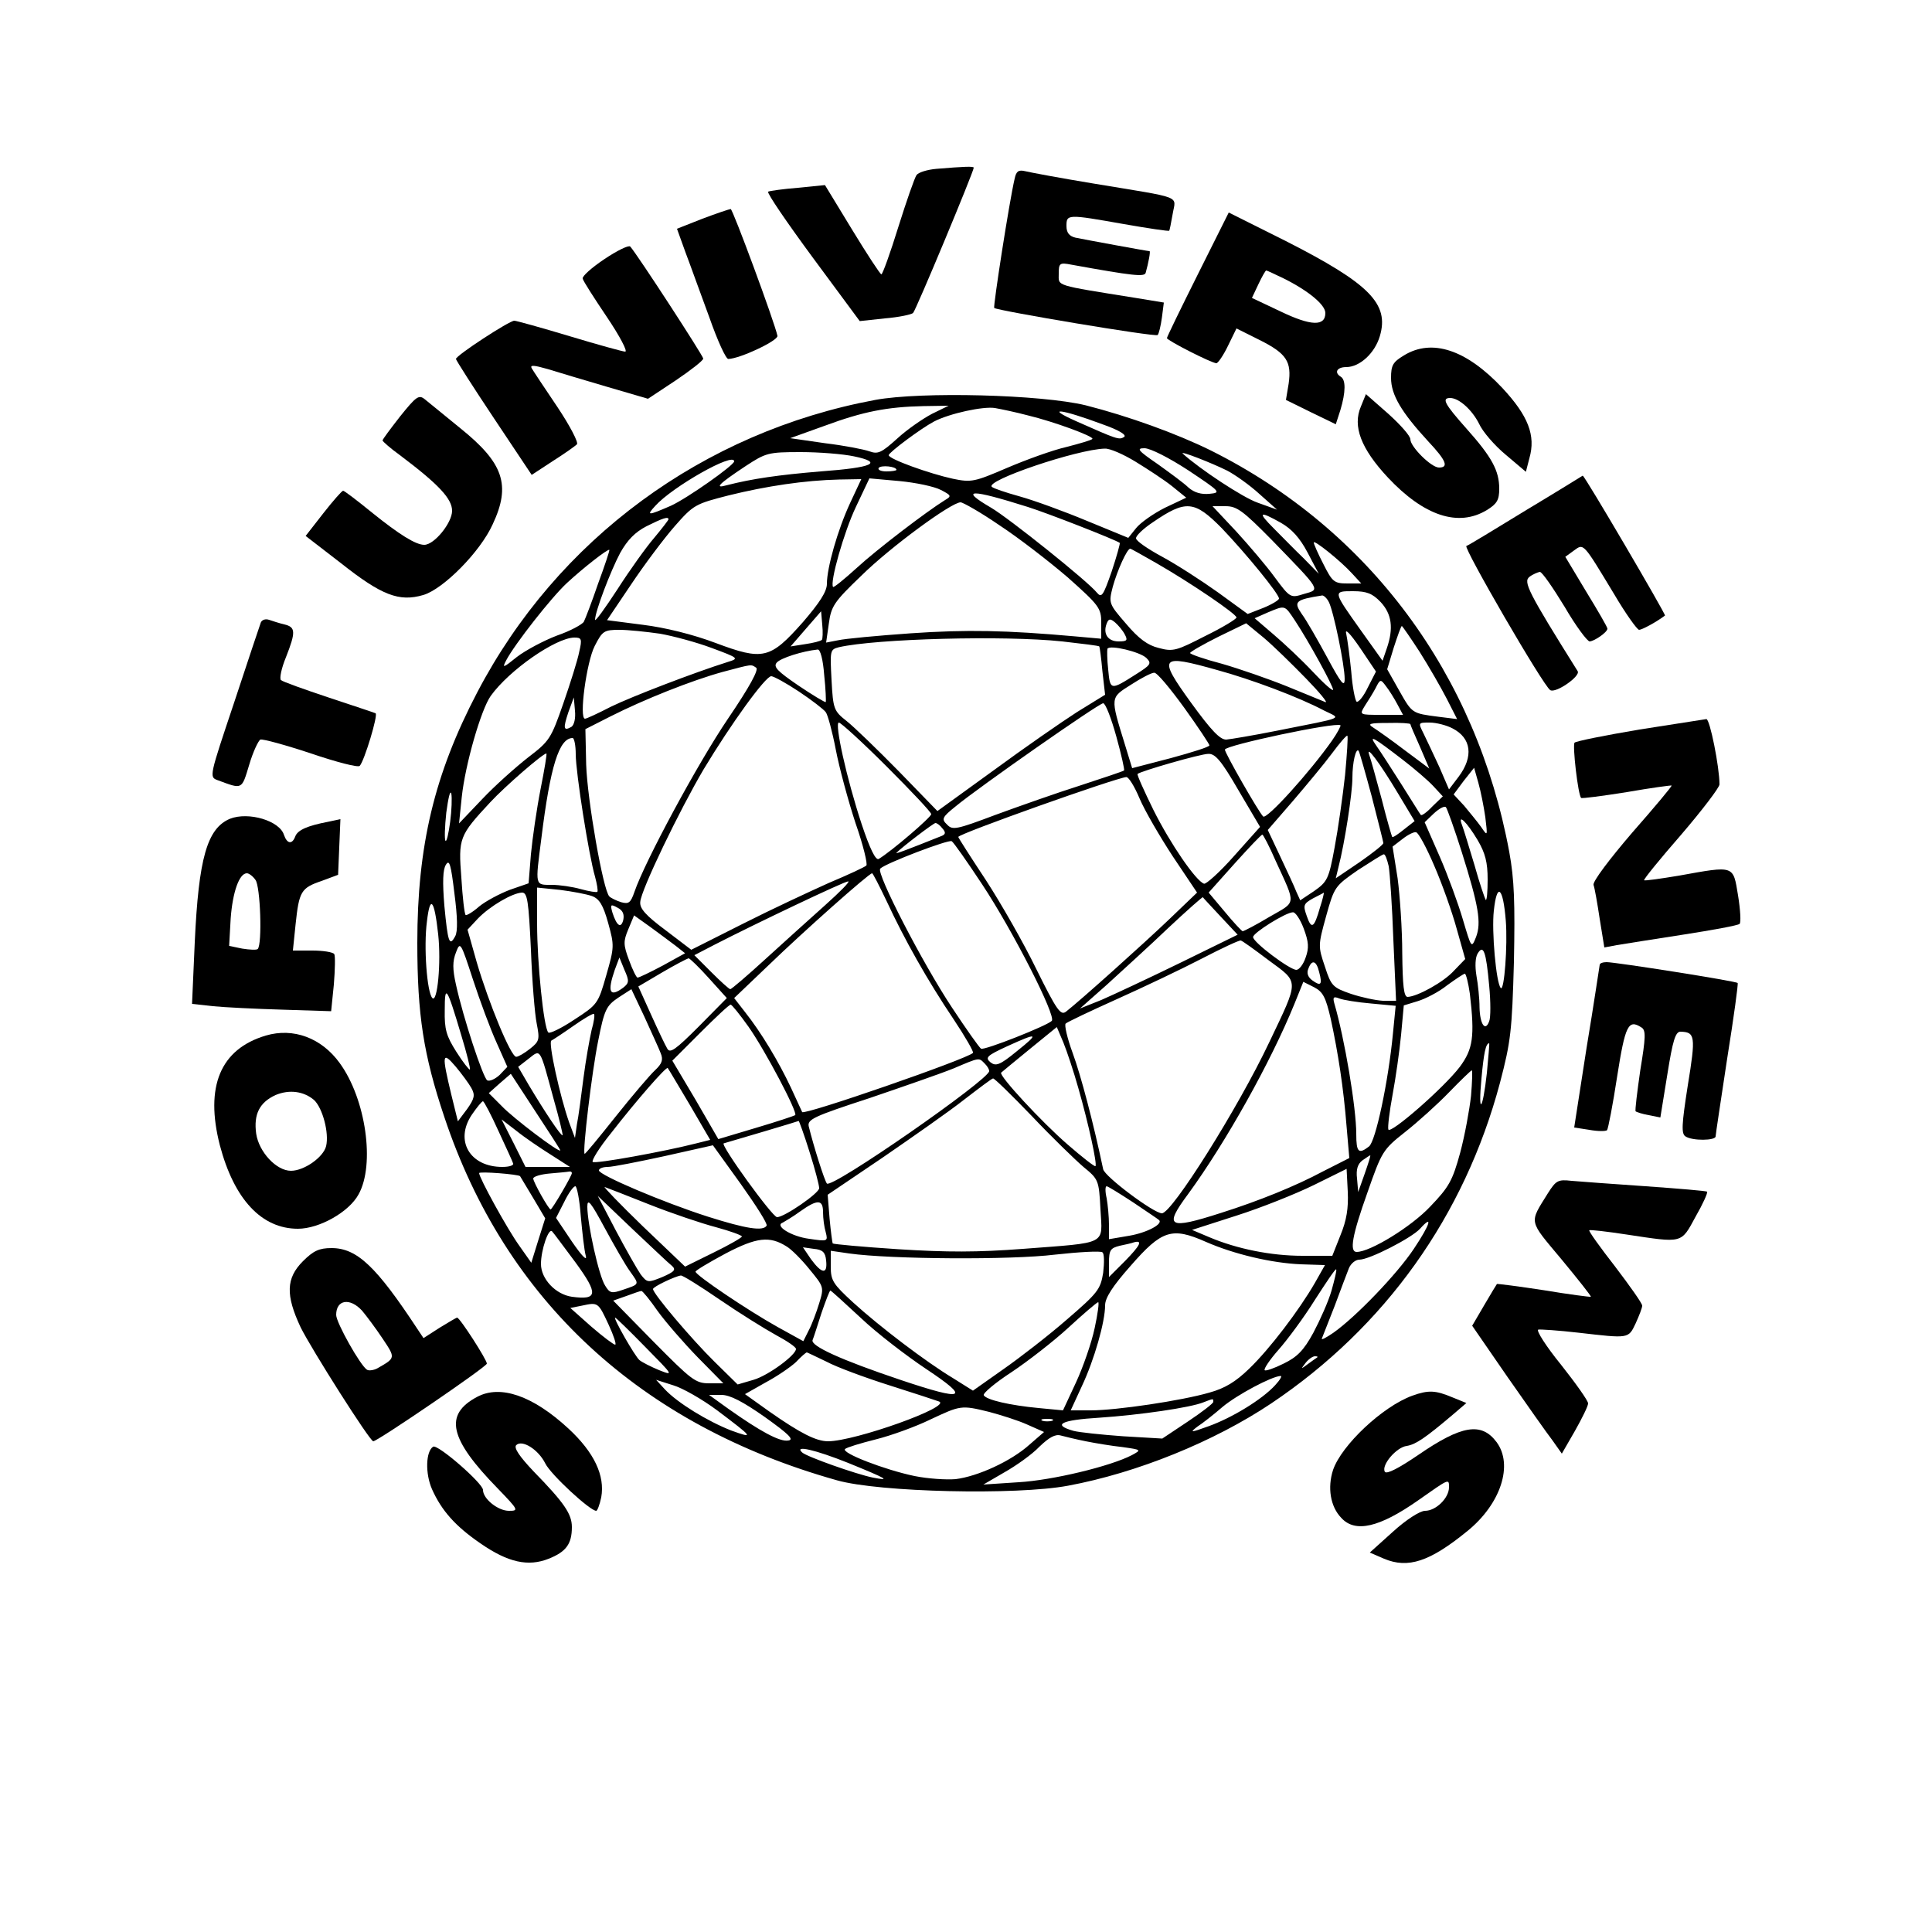
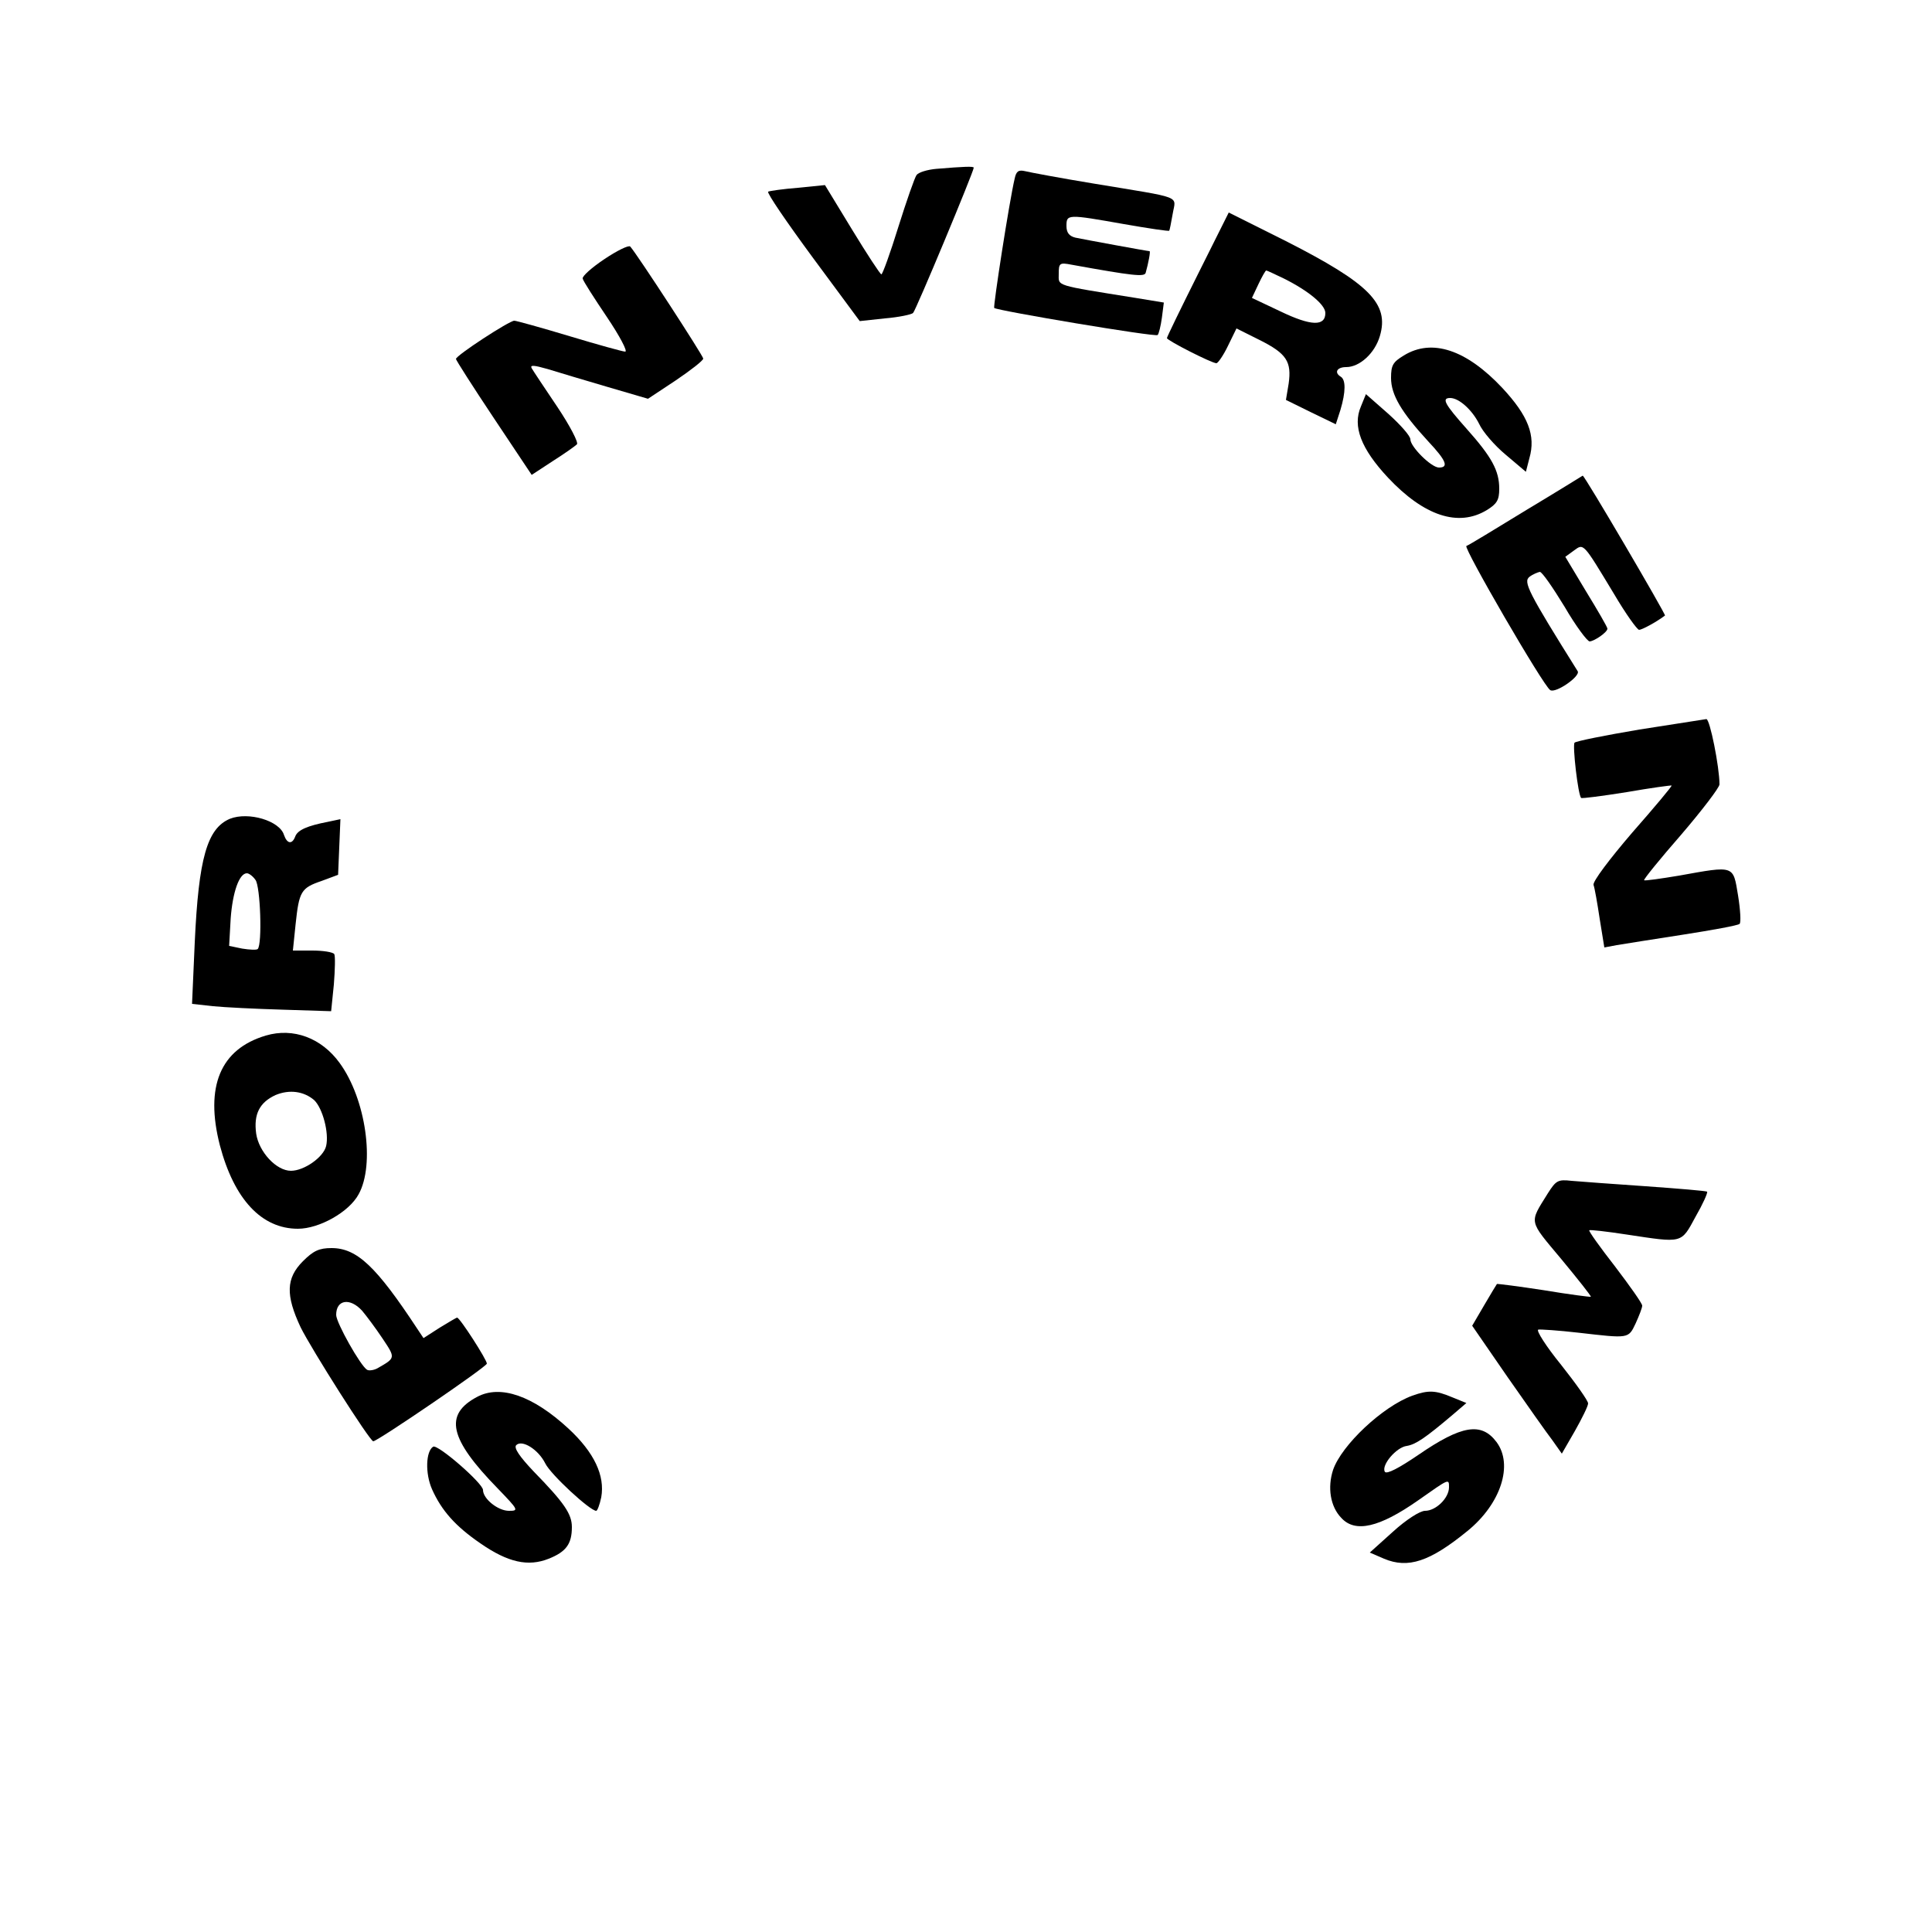
<svg xmlns="http://www.w3.org/2000/svg" version="1.0" width="500pt" height="500pt" viewBox="0 0 500 500" preserveAspectRatio="xMidYMid meet">
  <g transform="translate(0,500) scale(0.1,-0.1)" fill="#000000" stroke="none">
    <path d="M2423 4563 c-23 -2 -46 -9 -51 -16 -5 -7 -26 -67 -47 -134 -21 -68 -41 -123 -44 -123 -3 0 -37 52 -76 116 l-70 115 -70 -7 c-38 -3 -73 -8 -77 -10 -4 -3 48 -79 115 -170 l122 -165 65 7 c36 3 69 10 73 14 7 6 157 366 157 376 0 4 -25 3 -97 -3z" />
    <path d="M2626 4538 c-14 -59 -56 -331 -53 -335 8 -7 418 -76 423 -70 3 3 8 23 11 45 l5 39 -73 12 c-212 34 -199 30 -199 62 0 28 2 30 33 24 160 -29 189 -32 192 -21 7 25 13 56 10 56 -5 0 -168 30 -192 35 -16 4 -23 13 -23 30 0 31 2 31 149 5 63 -11 116 -19 117 -17 1 1 5 21 9 44 8 48 30 39 -205 78 -85 14 -165 29 -177 32 -17 4 -23 0 -27 -19z" />
-     <path d="M1818 4434 l-66 -26 22 -61 c13 -34 40 -110 62 -169 21 -60 43 -108 49 -107 31 1 130 48 127 60 -8 37 -116 329 -121 328 -3 0 -36 -11 -73 -25z" />
    <path d="M3100 4290 c-44 -88 -80 -162 -80 -165 0 -6 116 -65 128 -65 4 0 18 20 30 45 l22 45 60 -30 c70 -35 83 -56 75 -113 l-7 -42 65 -32 64 -31 12 37 c14 47 14 78 1 86 -18 11 -10 25 14 25 35 0 74 36 87 80 25 84 -27 136 -243 246 l-148 74 -80 -160z m223 -11 c64 -32 107 -68 107 -89 0 -35 -37 -34 -116 4 l-74 35 17 36 c9 19 18 35 20 35 2 0 23 -10 46 -21z" />
    <path d="M1565 4330 c-33 -22 -59 -45 -57 -51 1 -6 30 -51 63 -100 33 -49 54 -89 47 -89 -6 0 -71 18 -144 40 -73 22 -138 40 -143 40 -13 0 -151 -90 -151 -99 0 -3 44 -72 98 -153 l98 -147 55 36 c30 19 58 39 62 43 5 4 -18 48 -50 96 -33 49 -63 94 -67 101 -5 9 6 8 41 -2 26 -8 96 -29 154 -46 l106 -31 71 47 c40 27 72 52 72 57 0 7 -171 270 -189 290 -4 4 -33 -10 -66 -32z" />
    <path d="M3633 4080 c-28 -17 -33 -25 -33 -58 0 -44 27 -89 96 -164 47 -50 54 -68 28 -68 -20 0 -74 54 -74 73 0 9 -26 38 -57 66 l-58 51 -13 -32 c-22 -51 0 -109 70 -184 93 -99 182 -129 256 -84 26 16 32 26 32 55 0 47 -19 82 -85 156 -56 63 -65 79 -42 79 23 0 57 -31 75 -67 9 -20 40 -56 69 -80 l52 -44 9 35 c17 59 -3 110 -70 182 -93 99 -182 129 -255 84z" />
-     <path d="M1036 3923 c-25 -32 -46 -60 -46 -63 1 -3 20 -20 45 -38 101 -76 135 -113 135 -144 0 -31 -46 -88 -72 -88 -22 0 -64 26 -136 84 -38 31 -71 56 -74 56 -3 0 -26 -26 -51 -58 l-46 -59 92 -71 c105 -83 150 -100 212 -82 52 15 148 112 180 183 48 102 28 159 -84 249 -42 34 -83 68 -92 75 -15 12 -22 7 -63 -44z" />
-     <path d="M2265 3965 c-446 -83 -823 -361 -1030 -757 -111 -212 -155 -397 -155 -648 0 -187 16 -290 70 -451 158 -474 507 -797 1016 -940 109 -31 465 -39 598 -14 178 33 378 114 526 213 295 198 500 485 592 830 28 107 31 134 36 312 3 154 1 214 -12 285 -85 460 -362 834 -772 1039 -89 44 -214 89 -324 117 -115 28 -426 36 -545 14z m147 -36 c-23 -12 -64 -40 -90 -64 -41 -37 -50 -41 -72 -33 -14 5 -65 15 -115 21 l-90 13 89 32 c100 37 162 49 256 51 l65 1 -43 -21z m248 -4 c67 -16 173 -55 167 -61 -2 -3 -33 -12 -68 -21 -35 -8 -104 -33 -153 -54 -84 -36 -92 -38 -140 -28 -60 13 -166 51 -166 61 0 7 83 69 117 87 40 21 128 40 158 35 17 -3 55 -11 85 -19z m193 -23 c43 -15 64 -28 56 -33 -13 -8 -18 -6 -124 41 -83 37 -39 32 68 -8z m86 -97 c31 -19 74 -47 94 -63 l37 -30 -55 -26 c-30 -15 -64 -39 -75 -53 l-20 -25 -107 44 c-60 25 -137 53 -173 63 -36 10 -69 21 -73 25 -19 16 220 97 292 99 13 1 49 -15 80 -34z m136 -22 c84 -56 86 -58 55 -61 -21 -2 -39 3 -54 16 -11 11 -48 38 -80 61 -51 35 -56 41 -34 41 15 0 64 -25 113 -57z m-865 36 c77 -16 50 -29 -86 -39 -109 -9 -178 -19 -244 -36 -32 -9 -21 3 50 50 52 34 58 36 142 36 48 0 110 -5 138 -11z m966 -37 c21 -11 59 -38 84 -61 l45 -40 -50 18 c-38 13 -150 87 -194 127 -9 9 77 -25 115 -44z m-1276 24 c0 -10 -122 -96 -164 -115 -60 -26 -64 -26 -40 0 44 49 204 140 204 115z m420 -22 c0 -2 -12 -4 -26 -4 -14 0 -23 4 -20 9 6 8 46 4 46 -5z m-120 -86 c-32 -69 -60 -167 -60 -209 0 -20 -19 -49 -62 -99 -85 -96 -103 -100 -226 -54 -58 22 -131 40 -188 47 l-93 12 62 92 c34 51 85 119 113 151 49 56 54 58 140 80 97 24 197 39 286 41 l57 1 -29 -62z m235 34 c27 -14 28 -16 11 -26 -47 -29 -177 -128 -229 -176 -32 -29 -59 -51 -61 -49 -9 11 28 142 59 207 l35 74 78 -7 c42 -4 90 -14 107 -23z m225 -44 c51 -16 225 -84 238 -93 1 -2 -8 -35 -21 -74 -22 -63 -26 -69 -38 -55 -24 30 -228 193 -274 220 -84 49 -54 49 95 2z m-74 -47 c49 -32 128 -93 177 -135 82 -73 87 -80 87 -118 l0 -41 -67 6 c-179 16 -281 18 -426 8 -86 -6 -171 -14 -188 -18 l-31 -6 7 49 c6 45 13 56 84 124 75 74 233 190 257 190 6 0 52 -26 100 -59z m576 -8 c63 -66 148 -170 148 -182 0 -4 -18 -15 -40 -24 l-41 -16 -77 56 c-42 30 -107 72 -144 92 -37 20 -68 41 -68 48 0 7 19 25 43 41 86 59 108 57 179 -15z m129 -30 c130 -134 126 -128 84 -140 -35 -11 -36 -11 -76 43 -21 29 -67 83 -100 119 l-61 65 34 0 c29 0 45 -12 119 -87z m24 44 c28 -16 49 -39 69 -77 l29 -55 -39 40 c-22 21 -56 56 -77 77 -43 43 -39 47 18 15z m-1585 9 c0 -2 -17 -24 -37 -48 -20 -23 -63 -83 -95 -133 -32 -49 -58 -85 -58 -79 0 21 40 126 65 173 19 34 39 54 68 69 42 21 57 26 57 18z m1769 -140 l24 -26 -36 0 c-34 0 -39 4 -62 50 -14 27 -25 52 -25 56 0 8 69 -47 99 -80z m-1951 -26 c-16 -47 -33 -91 -37 -99 -4 -7 -35 -24 -70 -36 -34 -13 -81 -38 -103 -55 -36 -29 -39 -30 -28 -9 22 42 117 163 157 200 42 39 106 89 110 86 1 -2 -12 -41 -29 -87z m1444 53 c89 -51 208 -132 208 -141 0 -4 -36 -26 -81 -48 -74 -38 -83 -41 -120 -31 -29 7 -52 24 -85 63 -45 52 -45 53 -34 96 12 43 37 98 45 98 2 0 32 -17 67 -37z m581 -101 c29 -31 34 -68 16 -120 l-11 -32 -55 77 c-74 104 -74 103 -21 103 35 0 50 -6 71 -28z m-134 0 c12 -23 41 -163 41 -199 0 -23 -9 -12 -45 55 -25 46 -54 97 -66 113 -22 32 -17 37 53 48 4 0 12 -7 17 -17z m-87 -49 c35 -53 98 -168 98 -178 0 -5 -24 16 -52 46 -29 31 -75 74 -102 97 l-49 42 34 15 c46 19 43 20 71 -22z m-1225 -49 c-3 -3 -22 -8 -43 -11 l-38 -6 39 45 40 46 3 -35 c2 -19 1 -37 -1 -39z m784 14 c8 -15 6 -18 -16 -18 -28 0 -41 20 -31 46 5 13 9 14 22 3 8 -7 20 -21 25 -31z m469 -114 c36 -37 58 -64 50 -61 -8 3 -53 22 -100 41 -47 19 -122 45 -167 58 -46 12 -83 25 -83 28 0 3 33 22 73 42 l72 35 45 -37 c25 -21 74 -69 110 -106z m160 -23 c-11 -23 -24 -39 -29 -37 -4 3 -11 38 -14 78 -4 40 -10 84 -13 98 -4 15 10 1 36 -37 l41 -61 -21 -41z m134 92 c24 -38 55 -92 70 -121 l27 -53 -48 6 c-69 9 -68 8 -102 68 l-31 55 17 56 c10 31 19 56 21 56 1 0 22 -30 46 -67z m-1966 47 c34 -6 94 -22 134 -37 70 -26 71 -27 42 -36 -86 -27 -250 -90 -303 -116 -33 -17 -63 -31 -67 -31 -16 0 4 147 25 188 20 39 24 42 64 42 23 0 70 -5 105 -10z m-209 -47 c-4 -21 -23 -81 -41 -133 -32 -92 -36 -98 -91 -140 -32 -25 -86 -73 -119 -108 l-60 -63 7 68 c9 85 50 227 75 262 48 67 168 150 216 151 19 0 21 -3 13 -37z m1250 27 c52 -6 95 -11 96 -13 1 -1 5 -30 8 -64 l7 -61 -73 -45 c-39 -25 -137 -93 -216 -151 l-145 -105 -100 103 c-56 57 -116 115 -135 130 -33 26 -35 31 -39 106 -4 77 -4 79 19 85 96 22 428 31 578 15z m218 -43 c14 -14 11 -18 -27 -42 -66 -42 -67 -42 -72 12 -3 26 -3 51 -2 54 6 11 85 -8 101 -24z m-834 -44 c4 -37 5 -68 4 -70 -2 -1 -34 18 -71 43 -54 37 -65 48 -56 59 10 12 67 30 106 34 7 1 14 -26 17 -66z m1017 13 c88 -24 211 -70 277 -105 44 -22 59 -16 -122 -52 -60 -12 -120 -22 -131 -23 -16 -1 -39 23 -92 96 -86 119 -81 126 68 84z m-1193 6 c7 -5 -16 -48 -73 -132 -78 -115 -215 -369 -242 -448 -10 -29 -15 -32 -34 -27 -13 4 -27 11 -31 15 -16 15 -57 250 -60 341 l-2 92 65 33 c87 44 210 93 290 115 79 21 73 20 87 11z m1108 -104 c36 -50 65 -94 65 -97 0 -4 -45 -18 -100 -33 l-100 -26 -19 62 c-38 123 -38 120 16 154 26 17 53 31 60 31 7 1 41 -40 78 -91z m-997 42 c33 -22 64 -46 69 -53 5 -6 17 -50 26 -97 9 -47 32 -132 51 -190 20 -57 32 -107 28 -110 -4 -4 -47 -24 -97 -45 -49 -22 -150 -69 -223 -106 l-133 -67 -67 51 c-51 38 -67 56 -65 73 2 31 102 238 164 343 71 118 160 241 175 241 6 0 39 -18 72 -40z m1548 -32 l15 -28 -57 0 c-56 0 -56 0 -42 23 8 12 21 33 28 46 12 24 13 24 27 5 8 -10 21 -31 29 -46z m-2137 -59 c-21 -12 -22 -4 -8 38 l14 38 3 -34 c2 -20 -2 -37 -9 -42z m1410 -25 c13 -47 22 -87 20 -88 -2 -2 -53 -19 -114 -39 -60 -19 -159 -54 -219 -76 -101 -38 -111 -40 -125 -25 -15 14 -13 19 22 47 59 49 371 267 382 267 6 0 21 -39 34 -86z m-594 -78 c63 -63 115 -118 115 -123 0 -8 -104 -97 -136 -116 -8 -4 -23 27 -44 90 -39 118 -71 263 -59 263 5 0 61 -51 124 -114z m1152 67 c-57 -81 -169 -205 -178 -196 -12 12 -99 164 -99 173 0 11 287 72 299 63 2 -1 -8 -20 -22 -40z m203 43 c0 -2 11 -28 25 -59 l24 -56 -63 47 c-34 26 -71 52 -82 59 -16 10 -10 12 39 12 31 1 57 -1 57 -3z m109 -11 c49 -25 55 -73 16 -125 l-25 -33 -25 58 c-15 32 -33 71 -41 87 -14 28 -14 28 16 28 17 0 44 -7 59 -15z m-278 -121 c-6 -55 -18 -139 -27 -187 -15 -82 -19 -89 -53 -113 l-36 -24 -10 22 c-5 13 -24 54 -42 92 l-32 68 65 75 c35 41 81 96 101 123 20 27 38 48 40 46 2 -2 -1 -48 -6 -102z m-1991 54 c0 -47 34 -263 50 -317 5 -19 8 -36 6 -39 -2 -2 -21 1 -43 7 -21 6 -55 11 -75 11 -44 0 -43 -4 -27 120 23 187 46 260 81 260 4 0 8 -19 8 -42z m2140 -14 c30 -23 66 -54 79 -68 l25 -27 -27 -26 c-14 -15 -28 -25 -30 -22 -2 2 -24 38 -50 79 -26 41 -55 86 -65 100 -21 30 -10 24 68 -36z m-80 -95 c16 -63 30 -117 30 -121 0 -4 -28 -26 -61 -49 l-62 -42 7 29 c16 62 36 191 36 231 0 40 9 78 16 70 2 -2 17 -55 34 -118z m69 6 l42 -70 -28 -22 c-15 -12 -28 -21 -30 -19 -1 1 -14 45 -27 97 -14 52 -28 103 -32 114 -11 31 26 -18 75 -100z m-2220 13 c-10 -51 -21 -127 -25 -169 l-6 -75 -49 -17 c-26 -10 -62 -29 -79 -43 -17 -15 -33 -24 -35 -22 -3 3 -8 46 -11 96 -8 103 -6 109 75 196 38 41 136 126 145 126 2 0 -5 -42 -15 -92z m1806 -3 l56 -95 -67 -75 c-37 -42 -73 -74 -78 -72 -21 7 -87 103 -131 191 -24 49 -43 91 -41 93 7 7 163 52 183 52 18 1 34 -18 78 -94z m639 -70 c6 -50 6 -50 -11 -25 -10 14 -30 38 -44 55 l-27 29 26 35 27 34 11 -39 c6 -21 14 -61 18 -89z m-895 49 c13 -31 52 -98 86 -150 l63 -94 -72 -69 c-67 -64 -231 -211 -267 -239 -14 -11 -24 3 -77 110 -33 68 -92 171 -131 231 -39 59 -71 109 -71 111 0 8 408 153 435 155 6 0 21 -24 34 -55z m-1784 -61 c-4 -30 -9 -52 -12 -49 -3 3 -2 36 2 73 5 37 10 60 13 49 2 -10 1 -43 -3 -73z m2618 -78 c44 -140 51 -183 37 -220 -12 -30 -12 -29 -34 45 -12 41 -39 115 -60 163 l-39 89 24 23 c13 12 27 20 31 16 3 -3 22 -56 41 -116z m41 31 c20 -34 26 -58 26 -102 0 -32 -2 -55 -5 -53 -2 3 -16 43 -29 90 -14 46 -28 93 -32 103 -13 33 12 9 40 -38z m-1385 30 c9 -10 8 -15 -1 -19 -95 -38 -122 -48 -118 -44 16 16 96 77 101 77 4 0 12 -6 18 -14z m1273 -97 c20 -46 46 -119 58 -163 l22 -78 -29 -30 c-27 -30 -95 -67 -120 -68 -10 0 -13 29 -14 113 0 61 -6 149 -12 194 l-13 82 26 20 c14 11 30 19 35 17 6 -1 27 -40 47 -87z m-411 14 c54 -118 55 -105 -16 -146 -35 -21 -66 -37 -69 -37 -2 0 -23 22 -46 50 l-42 50 67 75 c37 41 69 75 72 75 2 0 18 -30 34 -67z m-759 -62 c80 -121 192 -341 180 -353 -13 -13 -175 -77 -183 -72 -4 2 -38 50 -75 106 -77 116 -197 349 -186 360 14 14 177 76 185 71 5 -3 40 -53 79 -112z m1052 47 c3 -18 9 -104 12 -190 l7 -158 -34 0 c-19 1 -56 9 -83 18 -46 16 -51 20 -67 70 -18 53 -18 55 3 131 21 76 23 78 82 119 34 22 64 41 67 41 4 1 9 -14 13 -31z m-2416 -181 c-15 -28 -19 -16 -28 79 -5 61 -4 94 4 106 9 15 13 1 22 -74 8 -61 9 -99 2 -111z m1117 90 c45 -97 105 -204 173 -305 30 -45 53 -85 50 -87 -16 -16 -437 -162 -442 -153 -1 2 -14 30 -29 63 -32 68 -77 143 -119 196 l-28 36 88 84 c91 88 261 239 269 239 2 0 19 -33 38 -73z m-160 -10 c-38 -34 -108 -97 -154 -139 -47 -43 -88 -78 -91 -78 -3 0 -25 20 -49 44 l-44 44 54 28 c99 51 334 163 344 163 6 0 -21 -27 -60 -62z m-603 24 c19 -7 29 -23 42 -70 16 -58 16 -62 -5 -135 -21 -74 -23 -76 -83 -115 -33 -22 -64 -37 -67 -33 -12 12 -29 181 -29 281 l0 94 59 -6 c32 -4 69 -11 83 -16z m2365 -64 c5 -64 -4 -183 -13 -174 -12 12 -24 148 -18 200 8 75 24 62 31 -26z m-2523 -74 c3 -82 10 -168 15 -192 8 -41 7 -46 -17 -65 -15 -12 -31 -21 -36 -21 -14 0 -71 139 -102 244 l-24 85 27 29 c31 32 89 66 114 67 14 0 17 -22 23 -147z m2042 108 c-15 -53 -22 -57 -34 -22 -10 28 -9 32 16 46 15 8 28 14 28 15 1 0 -3 -18 -10 -39z m-257 -23 l44 -47 -149 -73 c-82 -40 -174 -83 -204 -96 l-55 -22 70 62 c38 35 110 100 158 146 49 46 90 82 90 80 1 -2 22 -24 46 -50z m-2025 -46 c8 -73 -2 -178 -15 -165 -14 14 -23 133 -14 199 8 69 19 57 29 -34z m479 37 c-6 -23 -17 -15 -28 19 -6 21 -5 23 13 13 14 -7 18 -17 15 -32z m1761 -22 c13 -35 14 -50 5 -75 -6 -18 -17 -32 -24 -32 -17 0 -113 72 -112 85 0 11 85 64 103 64 6 1 19 -18 28 -42z m-1625 -45 l24 -19 -58 -32 c-32 -17 -61 -31 -65 -31 -3 0 -13 20 -22 45 -15 40 -15 49 -2 80 l15 36 42 -30 c23 -17 53 -39 66 -49z m1534 -37 c80 -59 80 -48 2 -212 -81 -171 -252 -443 -278 -443 -21 0 -148 95 -152 114 -25 119 -58 244 -79 301 -14 38 -22 73 -18 76 4 4 63 32 132 63 69 31 168 78 220 105 52 27 97 48 101 47 3 0 35 -23 72 -51z m-1998 -213 l28 -63 -20 -21 c-12 -11 -26 -17 -32 -14 -11 7 -62 161 -81 248 -9 40 -9 60 0 83 11 29 12 28 44 -70 18 -55 45 -128 61 -163z m2569 147 c4 -42 4 -83 0 -92 -10 -28 -24 -8 -25 36 0 23 -4 60 -8 82 -4 24 -3 47 3 57 15 25 22 6 30 -83z m-2241 -5 c-35 -26 -42 -12 -22 46 l12 32 13 -32 c13 -29 12 -34 -3 -46z m222 24 l46 -51 -73 -74 c-59 -59 -74 -70 -81 -57 -5 8 -24 48 -42 88 l-33 73 61 36 c34 20 65 36 69 37 3 0 27 -23 53 -52z m1579 16 c9 -33 4 -37 -18 -21 -11 8 -15 19 -10 30 9 25 21 21 28 -9z m390 -56 c13 -111 8 -143 -26 -189 -42 -55 -181 -176 -185 -162 -2 6 3 47 11 90 8 43 18 113 22 155 l7 76 36 11 c20 6 55 24 76 41 22 16 43 30 46 30 3 0 9 -24 13 -52z m-360 -65 c19 -88 33 -178 41 -279 l7 -81 -69 -35 c-69 -37 -165 -76 -263 -107 -137 -44 -149 -37 -85 49 97 133 213 340 275 492 l23 57 28 -14 c23 -12 30 -26 43 -82z m-2250 -43 c14 -46 24 -86 22 -88 -2 -1 -18 19 -35 46 -26 41 -31 58 -30 108 0 68 5 62 43 -66z m516 -46 c7 -17 3 -27 -15 -44 -13 -12 -59 -66 -102 -120 -43 -54 -79 -98 -80 -96 -6 5 19 214 35 292 16 81 21 91 52 112 l34 22 34 -72 c18 -40 38 -83 42 -94z m1838 129 l64 -6 -7 -71 c-12 -126 -45 -280 -62 -293 -27 -21 -33 -15 -33 32 0 68 -30 247 -57 339 -4 15 -2 18 13 12 10 -4 47 -10 82 -13z m-1611 -60 c43 -61 128 -222 121 -229 -3 -2 -48 -17 -102 -33 l-97 -29 -59 102 -60 101 72 72 c40 40 75 73 79 73 3 0 24 -26 46 -57z m-406 -9 c-5 -22 -15 -77 -21 -124 -6 -47 -13 -101 -17 -120 l-5 -35 -15 40 c-24 68 -55 209 -46 212 4 2 30 19 57 38 27 19 51 33 53 31 3 -2 0 -21 -6 -42z m1260 -151 c26 -91 49 -196 44 -201 -2 -2 -34 23 -72 56 -67 58 -179 179 -172 186 2 2 35 29 74 61 l70 57 17 -40 c9 -22 27 -76 39 -119z m-160 96 c-44 -36 -54 -39 -68 -28 -14 12 -9 17 43 41 81 37 85 35 25 -13z m1217 -56 c-11 -99 -23 -111 -14 -14 6 65 11 91 20 91 1 0 -2 -35 -6 -77z m-2415 -68 c14 -49 24 -91 23 -93 -4 -3 -47 62 -87 129 l-28 48 27 21 c32 25 28 31 65 -105z m-213 29 c10 -18 8 -27 -11 -54 l-24 -32 -17 69 c-25 104 -24 114 11 73 16 -19 35 -45 41 -56z m1328 64 c7 -7 12 -15 12 -20 0 -22 -407 -305 -420 -291 -6 7 -34 95 -47 148 -4 18 13 26 157 73 88 30 186 64 218 77 68 29 65 28 80 13z m-763 -107 l53 -91 -36 -9 c-82 -21 -263 -54 -268 -48 -4 3 17 37 47 74 66 85 143 173 147 169 2 -2 27 -45 57 -95z m2022 23 c-4 -36 -16 -102 -28 -147 -20 -73 -29 -89 -78 -140 -49 -52 -155 -117 -190 -117 -19 0 -12 42 28 154 37 106 40 111 97 156 33 26 84 72 114 103 30 31 57 57 59 57 2 0 1 -30 -2 -66z m-2357 -141 c0 -9 -123 84 -152 115 l-33 33 28 25 29 25 64 -98 c35 -53 64 -98 64 -100z m1220 89 c52 -55 113 -114 134 -132 39 -32 40 -34 44 -110 5 -93 21 -85 -200 -102 -119 -9 -196 -9 -323 -1 -92 6 -168 13 -170 15 -1 2 -5 31 -8 64 l-5 62 142 96 c77 53 173 120 211 150 39 30 72 55 75 55 3 1 48 -43 100 -97z m-1380 -39 c19 -41 37 -80 38 -84 2 -5 -10 -9 -28 -9 -84 0 -124 68 -79 135 13 19 26 35 29 35 3 -1 21 -35 40 -77z m135 -61 l50 -32 -57 0 -58 0 -31 62 -31 61 39 -30 c21 -17 61 -44 88 -61z m670 7 c14 -44 25 -86 25 -94 0 -13 -90 -75 -109 -75 -12 0 -148 188 -138 191 25 7 193 57 194 58 1 0 14 -35 28 -80z m-111 -191 c-9 -15 -53 -8 -151 23 -116 37 -283 108 -283 120 0 5 10 9 23 9 12 0 78 13 147 28 l125 28 72 -100 c39 -55 70 -103 67 -108z m1548 135 l-17 -48 -3 35 c-3 24 2 38 14 47 10 7 19 13 20 13 2 0 -5 -21 -14 -47z m-63 -160 l-21 -53 -77 0 c-82 0 -170 18 -241 48 l-45 19 115 37 c63 20 153 56 200 79 l85 42 3 -59 c2 -43 -3 -74 -19 -113z m-2123 153 c0 0 15 -25 33 -55 l32 -54 -18 -57 -18 -58 -31 44 c-31 43 -104 176 -104 188 0 5 102 -3 106 -8z m134 8 c0 -7 -51 -94 -55 -94 -5 0 -45 71 -45 80 0 5 19 11 43 13 23 2 45 4 50 5 4 1 7 -1 7 -4z m23 -111 c4 -43 9 -89 13 -103 4 -15 -10 -1 -36 37 l-41 61 21 41 c11 23 24 41 29 41 4 0 11 -35 14 -77z m177 30 c58 -23 135 -49 173 -59 37 -10 67 -21 67 -24 0 -3 -33 -22 -74 -42 l-73 -36 -109 104 c-60 58 -104 104 -99 102 6 -2 57 -22 115 -45z m1253 5 c34 -23 64 -43 66 -45 13 -10 -30 -33 -76 -41 l-53 -9 0 37 c0 21 -3 52 -6 69 -4 17 -4 31 0 31 3 0 34 -19 69 -42z m-1302 -179 c24 -34 25 -32 -19 -47 -29 -10 -34 -9 -46 11 -16 24 -46 160 -46 204 0 23 9 12 45 -55 25 -46 54 -97 66 -113z m108 15 c11 -10 7 -15 -25 -29 -37 -15 -39 -15 -56 7 -9 13 -38 64 -64 113 l-47 90 89 -85 c49 -46 95 -90 103 -96z m391 139 c0 -16 3 -39 7 -52 6 -24 5 -24 -43 -17 -46 6 -91 34 -68 42 5 3 26 15 45 29 45 32 59 31 59 -2z m1529 -95 c-44 -66 -150 -176 -208 -217 -19 -13 -32 -20 -30 -15 2 5 17 43 33 84 15 41 32 85 37 98 5 12 17 22 27 22 26 0 135 56 157 80 35 39 26 11 -16 -52z m-2169 -36 c59 -81 57 -97 -10 -88 -42 6 -80 46 -80 85 0 36 20 95 29 84 4 -4 31 -41 61 -81z m1631 54 c73 -32 171 -55 246 -58 l62 -2 -26 -46 c-41 -71 -117 -171 -170 -222 -35 -34 -63 -51 -103 -62 -72 -21 -241 -46 -307 -46 l-52 0 29 63 c32 68 60 166 60 209 0 19 19 49 66 102 81 93 107 101 195 62z m-1085 -12 c12 -7 39 -34 59 -59 37 -45 38 -46 25 -88 -7 -23 -19 -55 -27 -70 l-14 -28 -67 37 c-77 43 -212 134 -212 143 0 3 35 24 78 47 80 42 114 46 158 18z m876 -37 l-42 -42 0 37 c0 33 4 38 28 44 15 3 32 7 37 9 23 6 16 -8 -23 -48z m-774 1 c4 -37 -11 -35 -39 3 l-21 31 28 -4 c23 -2 30 -9 32 -30z m717 -32 c-7 -43 -14 -52 -94 -121 -47 -41 -122 -99 -165 -129 l-78 -55 -51 32 c-70 42 -191 134 -260 197 -51 47 -57 56 -57 92 l0 41 48 -7 c107 -15 418 -17 532 -3 63 7 119 10 123 6 5 -3 5 -27 2 -53z m591 -46 c-8 -28 -30 -77 -47 -109 -25 -46 -42 -63 -77 -80 -24 -12 -47 -20 -49 -17 -3 3 13 27 36 53 23 26 66 84 94 129 29 45 53 81 55 79 2 -2 -4 -26 -12 -55z m-1584 -23 c51 -35 117 -76 146 -92 28 -15 52 -31 52 -36 0 -16 -72 -69 -110 -80 l-41 -12 -60 59 c-59 58 -159 176 -159 188 0 6 57 33 72 35 4 1 49 -27 100 -62z m-160 -30 c21 -29 68 -83 104 -120 l66 -67 -37 0 c-35 0 -46 9 -143 107 l-105 107 34 12 c19 7 36 13 39 13 3 0 22 -23 42 -52z m526 -18 c41 -39 118 -98 169 -132 116 -77 100 -84 -64 -29 -158 53 -236 89 -230 104 3 7 13 39 23 70 11 32 21 58 23 58 2 0 37 -32 79 -71z m-653 -17 c13 -28 21 -52 17 -52 -4 0 -32 21 -62 47 l-54 48 30 6 c42 9 42 9 69 -49z m1258 -9 c-8 -38 -30 -101 -48 -140 l-34 -73 -63 6 c-74 7 -135 21 -142 33 -3 5 29 32 72 60 42 28 109 80 147 115 39 36 73 65 77 66 3 0 -1 -30 -9 -67z m-1163 -49 c73 -74 74 -75 36 -60 -22 9 -45 21 -51 26 -12 10 -69 110 -63 110 2 0 37 -34 78 -76z m469 -38 c26 -14 99 -41 162 -61 63 -20 121 -39 129 -42 35 -13 -218 -103 -287 -103 -31 0 -72 21 -152 77 l-63 45 53 30 c30 16 65 40 79 53 13 14 26 25 28 25 1 0 24 -11 51 -24z m1270 11 c-2 -1 -13 -9 -24 -17 -19 -14 -19 -14 -6 3 7 9 18 17 24 17 6 0 8 -1 6 -3z m-109 -72 c-34 -37 -111 -84 -172 -106 -47 -17 -50 -17 -29 -1 14 9 43 32 65 51 37 31 127 79 150 80 5 1 -1 -10 -14 -24z m-1444 -65 c94 -71 97 -74 36 -52 -61 24 -138 71 -171 106 l-23 25 44 -14 c24 -7 75 -36 114 -65z m123 -17 c63 -45 77 -59 61 -61 -22 -4 -73 24 -155 82 l-50 36 32 0 c22 0 55 -17 112 -57z m1161 39 c0 -4 -30 -27 -66 -51 l-66 -44 -102 6 c-55 4 -113 10 -128 14 -56 16 -32 28 67 34 104 7 236 26 270 40 26 10 25 10 25 1z m-580 -26 c30 -8 75 -22 99 -33 l43 -19 -38 -33 c-48 -43 -134 -82 -191 -89 -24 -2 -71 1 -106 8 -77 16 -191 60 -180 70 4 4 40 15 80 25 40 10 103 33 140 51 79 37 80 38 153 20z m163 -23 c-7 -2 -19 -2 -25 0 -7 3 -2 5 12 5 14 0 19 -2 13 -5z m87 -53 c25 -5 67 -12 95 -15 49 -7 50 -7 24 -21 -56 -29 -206 -65 -293 -70 l-91 -6 55 32 c30 17 71 46 90 66 25 24 41 33 55 29 11 -3 40 -10 65 -15z m-615 -56 c103 -42 111 -47 64 -38 -44 9 -171 54 -183 65 -22 20 34 7 119 -27z" />
    <path d="M3950 3680 c-80 -49 -149 -91 -155 -93 -9 -3 199 -362 217 -373 14 -9 79 36 71 49 -129 206 -141 231 -125 244 9 7 22 12 27 13 6 0 34 -41 64 -90 29 -50 59 -90 65 -90 13 1 46 24 46 33 0 4 -25 47 -55 96 l-54 90 22 16 c26 19 23 22 104 -112 30 -51 60 -93 65 -93 7 0 43 19 67 37 3 2 -209 364 -213 362 0 0 -66 -41 -146 -89z" />
-     <path d="M675 3389 c-3 -8 -34 -101 -69 -207 -64 -191 -65 -193 -43 -201 65 -24 62 -26 82 40 10 34 24 63 29 65 6 2 65 -14 131 -36 65 -22 122 -37 126 -32 12 13 48 132 41 136 -4 2 -59 20 -122 41 -63 21 -119 41 -123 45 -4 4 1 30 13 59 26 66 25 78 -4 85 -13 3 -31 9 -40 12 -9 3 -18 0 -21 -7z" />
+     <path d="M675 3389 z" />
    <path d="M4243 3112 c-89 -15 -164 -30 -168 -34 -6 -6 9 -136 17 -143 2 -2 55 5 118 15 63 11 115 18 116 17 2 -1 -44 -56 -102 -122 -60 -70 -102 -126 -100 -135 3 -8 10 -48 16 -88 l12 -74 32 6 c17 3 94 15 171 27 77 12 143 24 147 28 4 3 2 37 -4 74 -13 78 -8 77 -152 51 -48 -8 -90 -14 -91 -12 -2 2 41 55 96 118 54 63 99 122 99 130 0 45 -25 170 -34 169 -6 -1 -84 -13 -173 -27z" />
    <path d="M595 2881 c-59 -25 -81 -102 -91 -320 l-7 -159 54 -6 c30 -3 111 -7 180 -9 l126 -4 7 69 c3 38 4 74 1 79 -4 5 -29 9 -57 9 l-50 0 7 68 c9 85 14 94 67 112 l43 16 3 72 3 72 -33 -7 c-52 -10 -78 -21 -84 -38 -8 -21 -21 -19 -29 4 -11 37 -92 61 -140 42z m66 -158 c13 -16 18 -167 6 -179 -3 -3 -21 -2 -40 1 l-34 7 4 71 c5 68 22 117 42 117 5 0 15 -7 22 -17z" />
-     <path d="M4140 2503 c-1 -5 -15 -101 -34 -215 l-32 -206 39 -6 c22 -4 42 -4 46 -1 3 4 15 66 26 138 21 134 29 150 63 128 12 -7 11 -26 -3 -111 -8 -56 -14 -104 -12 -106 2 -2 17 -7 34 -10 l30 -6 18 111 c14 88 21 111 34 111 38 -1 40 -11 19 -139 -16 -102 -17 -125 -6 -132 18 -12 78 -11 78 0 0 5 14 96 30 202 17 106 29 194 27 195 -4 5 -316 54 -339 54 -10 0 -18 -3 -18 -7z" />
    <path d="M688 2320 c-118 -35 -158 -132 -119 -284 37 -140 108 -216 202 -216 55 0 132 43 157 89 43 77 19 247 -49 340 -47 65 -120 92 -191 71z m125 -167 c22 -21 39 -85 31 -119 -7 -29 -57 -64 -91 -64 -38 0 -83 49 -90 96 -7 51 9 81 50 100 36 15 73 10 100 -13z" />
    <path d="M4006 1912 c-49 -79 -51 -68 35 -171 43 -52 78 -96 76 -97 -1 -1 -56 6 -122 17 -65 10 -120 17 -121 16 -1 -1 -16 -26 -33 -55 l-31 -53 91 -132 c51 -73 103 -147 117 -165 l24 -34 34 59 c18 32 34 64 34 71 0 7 -32 52 -70 100 -39 48 -65 89 -59 91 5 1 52 -2 104 -8 131 -15 129 -16 148 24 9 20 17 40 17 46 0 6 -32 51 -70 101 -39 50 -69 92 -67 94 1 2 45 -3 97 -11 146 -22 140 -24 178 46 19 33 32 62 30 65 -3 2 -74 8 -159 14 -85 6 -171 12 -192 14 -35 4 -40 1 -61 -32z" />
    <path d="M784 1736 c-44 -44 -45 -88 -6 -171 27 -55 179 -295 188 -295 11 0 294 193 294 201 0 10 -70 119 -77 119 -2 0 -22 -12 -45 -26 l-42 -27 -16 24 c-106 161 -156 209 -222 209 -32 0 -47 -7 -74 -34z m153 -128 c11 -13 35 -45 53 -72 34 -51 34 -50 -13 -77 -9 -5 -22 -7 -27 -4 -17 10 -80 122 -80 142 0 40 36 45 67 11z" />
    <path d="M1235 1385 c-87 -46 -72 -109 53 -237 54 -56 55 -58 29 -58 -28 0 -67 31 -67 54 0 17 -117 119 -129 112 -19 -12 -21 -69 -3 -110 25 -56 61 -96 125 -140 72 -50 124 -61 177 -40 45 18 60 38 60 82 0 34 -20 63 -99 144 -36 38 -52 61 -45 68 15 15 57 -11 75 -47 14 -29 116 -123 132 -123 3 0 9 16 13 35 10 56 -18 116 -85 178 -92 85 -176 114 -236 82z" />
    <path d="M3655 1388 c-77 -28 -183 -128 -205 -192 -15 -46 -7 -95 21 -124 36 -40 99 -25 199 45 81 57 80 57 80 34 0 -28 -34 -61 -62 -61 -13 0 -49 -23 -83 -54 l-60 -54 37 -16 c62 -26 118 -8 216 72 86 70 119 171 75 230 -39 52 -90 44 -202 -33 -50 -34 -82 -51 -87 -44 -10 17 30 64 57 67 23 4 47 20 119 81 l35 30 -37 15 c-43 18 -61 19 -103 4z" />
  </g>
</svg>